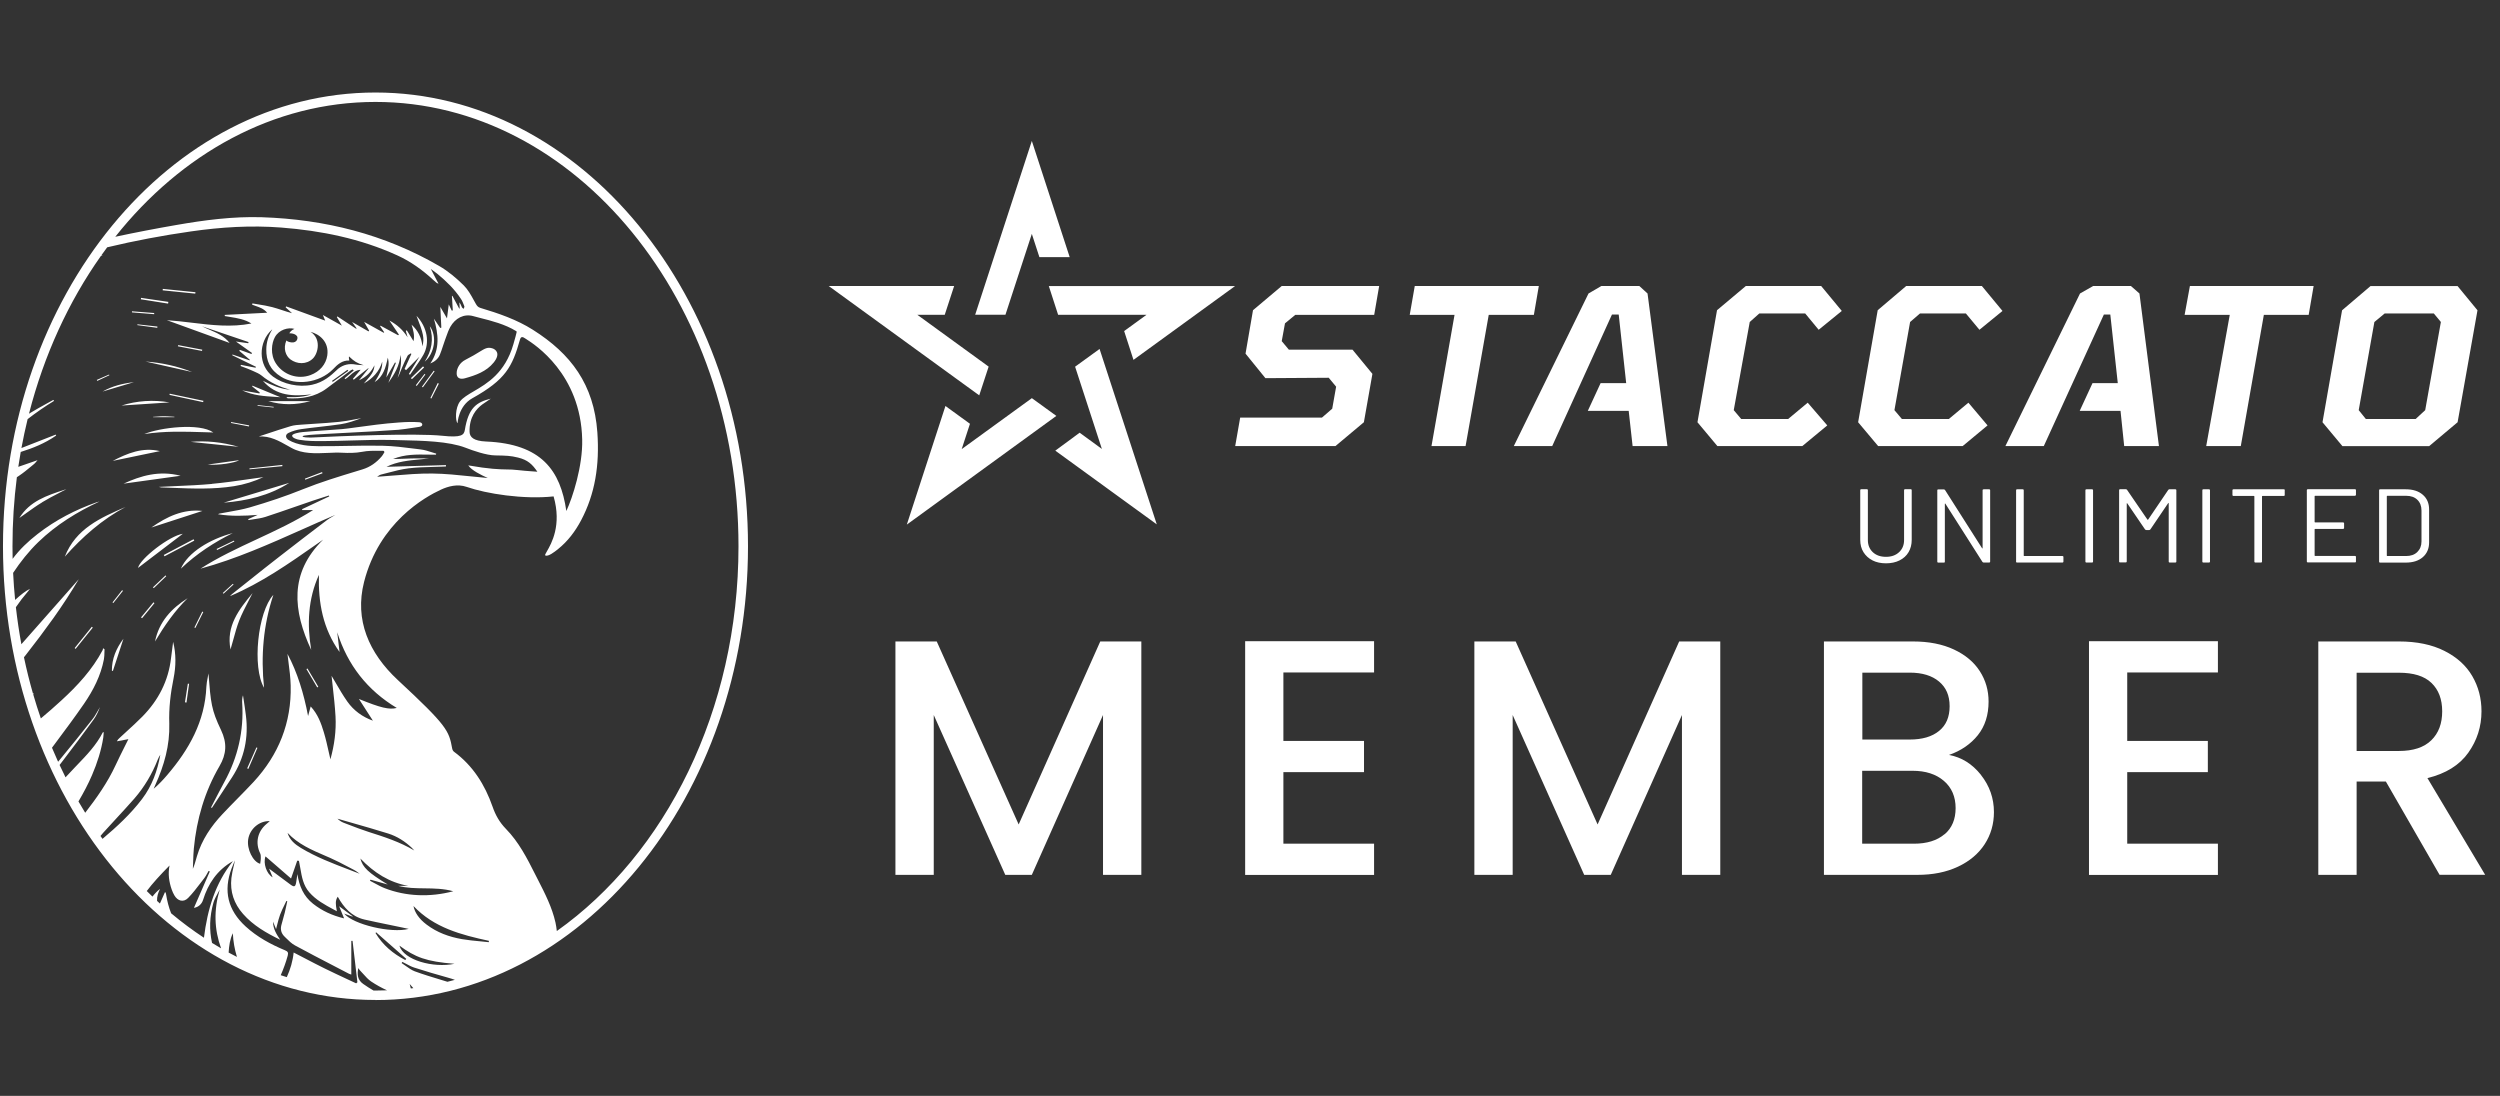
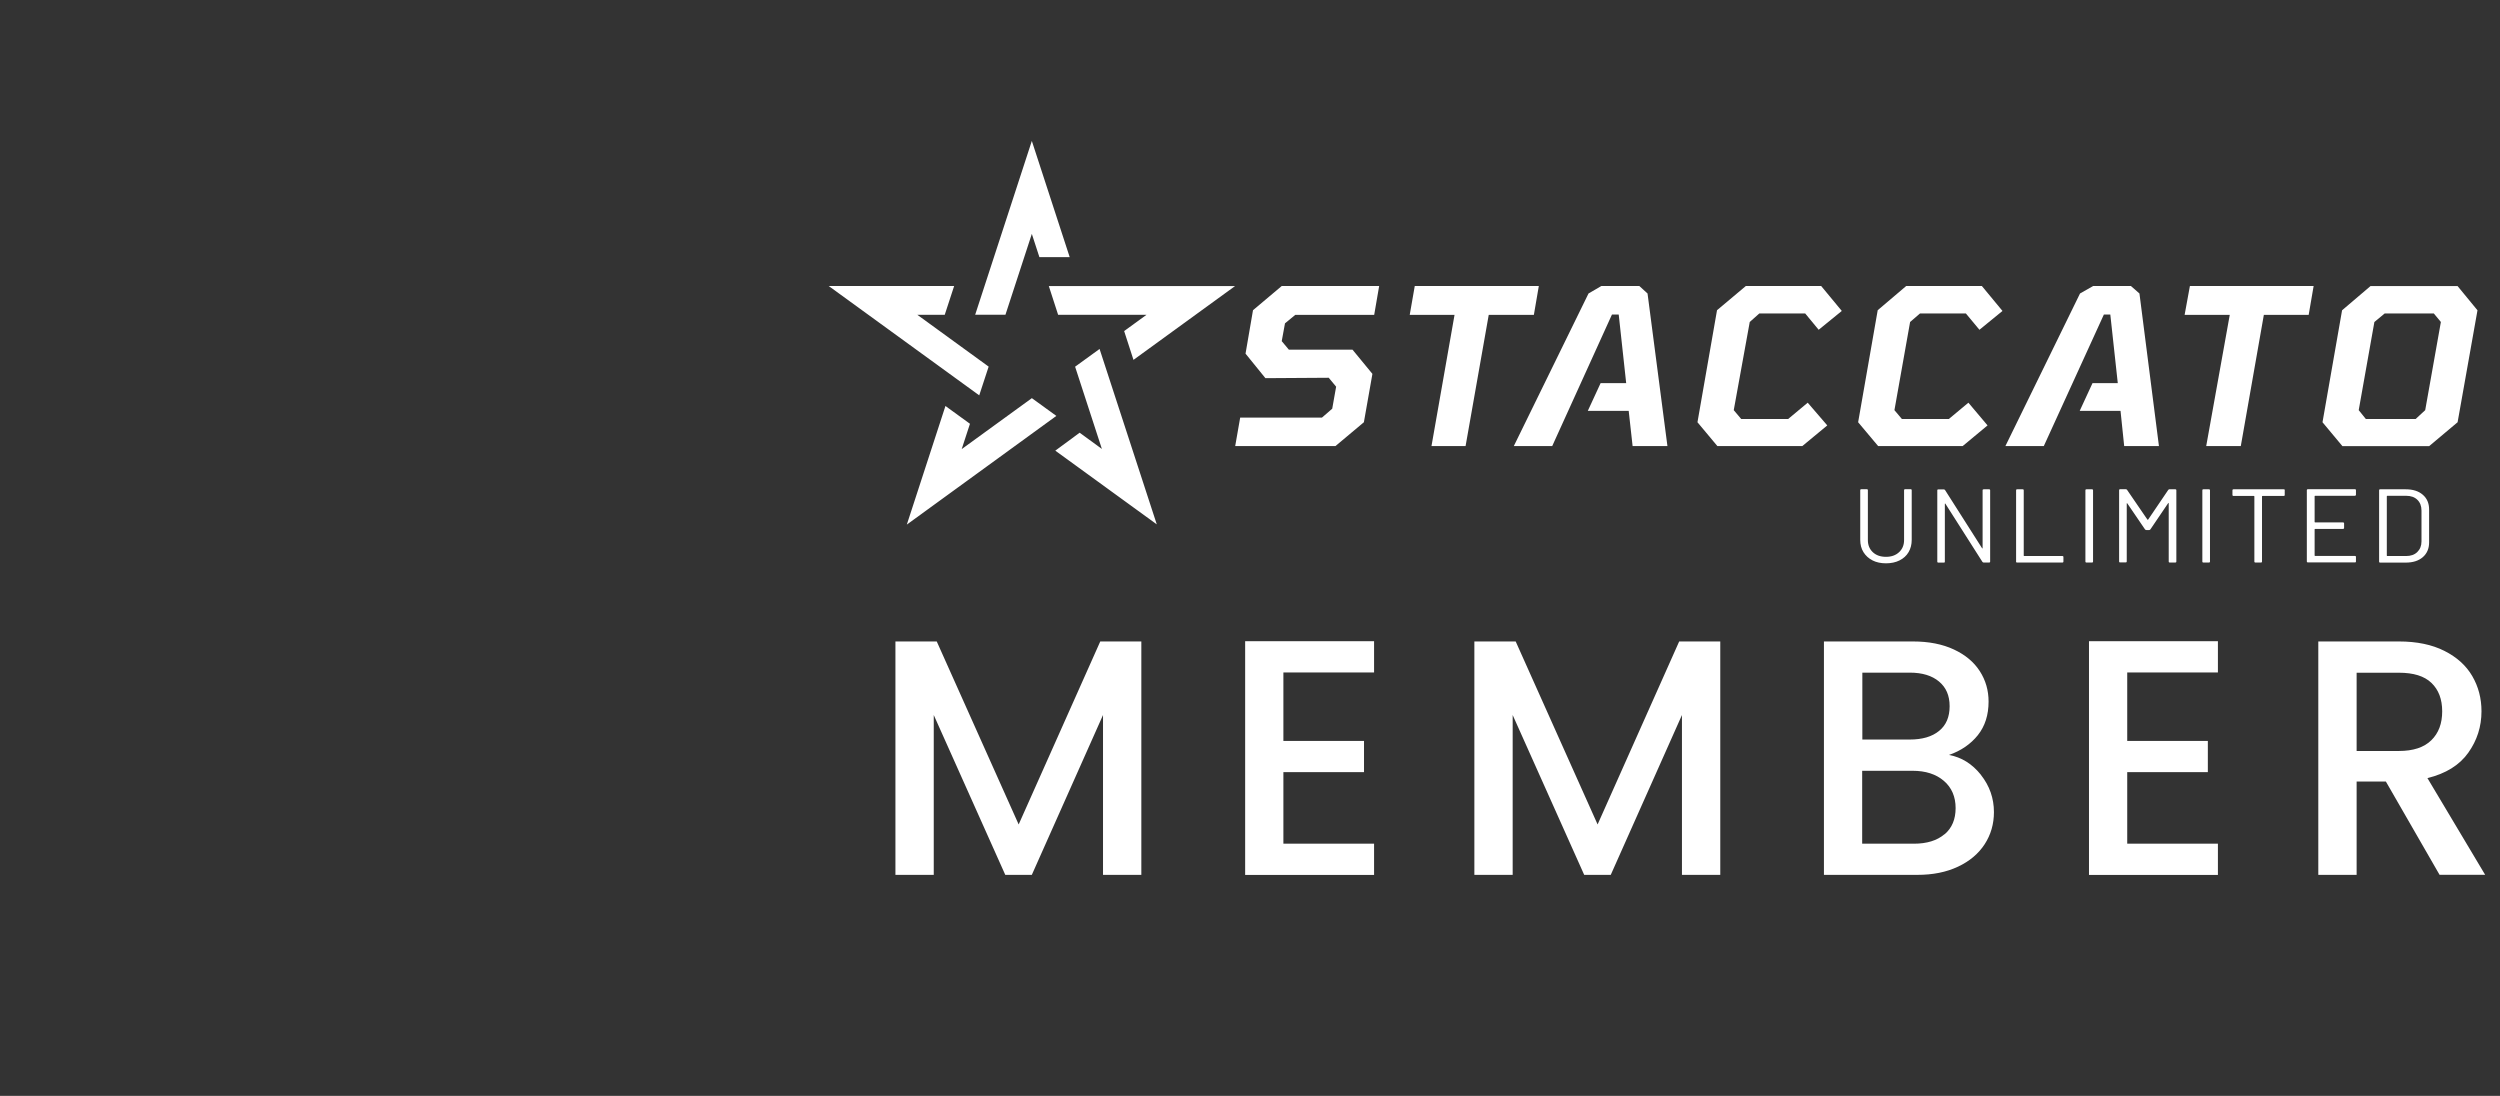
<svg xmlns="http://www.w3.org/2000/svg" width="146" height="64" viewBox="0 0 146 64" fill="none">
  <rect x="0" y="0" width="146" height="64" fill="#333333" stroke="none" />
-   <path fill-rule="evenodd" clip-rule="evenodd" d="M21.928 58.398C9.93 58.398 0.174 46.51 0.174 31.898C0.174 17.286 9.936 5.403 21.928 5.403C33.921 5.403 43.683 17.291 43.683 31.903C43.683 46.515 33.926 58.403 21.928 58.403V58.398ZM0.985 27.869C0.816 29.184 0.729 30.531 0.729 31.903C0.729 32.149 0.732 32.393 0.737 32.637C1.143 32.088 1.644 31.613 2.198 31.184C3.245 30.367 4.413 29.765 5.665 29.325V29.33C5.693 29.318 5.722 29.311 5.752 29.304C5.772 29.299 5.792 29.295 5.811 29.288C4.502 29.896 3.287 30.645 2.245 31.65C1.677 32.199 1.196 32.809 0.766 33.456C0.792 33.987 0.831 34.513 0.883 35.035C1.219 34.724 1.522 34.493 1.753 34.389C1.706 34.447 1.669 34.494 1.633 34.541C1.377 34.837 1.142 35.143 0.927 35.461C1.01 36.191 1.117 36.913 1.248 37.623L4.602 33.824C4.141 34.599 3.649 35.353 3.125 36.091C2.601 36.825 2.062 37.542 1.507 38.249C1.471 38.294 1.435 38.34 1.399 38.385C1.551 39.108 1.728 39.818 1.929 40.515C1.949 40.5 1.969 40.485 1.989 40.469C1.973 40.499 1.958 40.529 1.942 40.559C2.079 41.031 2.226 41.496 2.385 41.956C2.793 41.616 3.193 41.266 3.586 40.904C4.528 40.04 5.392 39.108 5.995 37.966C6.006 37.943 6.009 37.914 6.012 37.885L6.012 37.885C6.013 37.875 6.014 37.866 6.016 37.856C6.047 37.877 6.078 37.898 6.105 37.919C6.101 37.979 6.1 38.039 6.099 38.099C6.096 38.235 6.093 38.372 6.068 38.506C5.885 39.459 5.45 40.307 4.911 41.093C4.384 41.859 3.828 42.605 3.273 43.349L3.273 43.35L3.271 43.352C3.193 43.458 3.115 43.563 3.036 43.668C3.151 43.944 3.27 44.217 3.393 44.487C3.421 44.453 3.448 44.42 3.476 44.387C4.125 43.601 4.769 42.805 5.398 42.004C5.513 41.861 5.605 41.699 5.697 41.537L5.697 41.537C5.743 41.456 5.789 41.376 5.838 41.297C5.738 41.559 5.623 41.81 5.466 42.025C4.885 42.821 4.298 43.607 3.701 44.387C3.627 44.483 3.553 44.579 3.48 44.675C3.592 44.918 3.708 45.158 3.827 45.396C4 45.206 4.177 45.018 4.356 44.832L4.49 44.692L4.49 44.692C5.059 44.101 5.627 43.511 6.005 42.769C6.005 42.766 6.01 42.766 6.018 42.766C6.028 42.765 6.043 42.764 6.058 42.758C6.053 42.801 6.051 42.844 6.048 42.886L6.048 42.886C6.045 42.95 6.041 43.014 6.031 43.078C5.911 43.832 5.681 44.554 5.377 45.261C5.148 45.797 4.875 46.306 4.582 46.804C4.711 47.027 4.842 47.248 4.976 47.466C5.646 46.596 6.28 45.702 6.744 44.701C6.916 44.331 7.098 43.966 7.28 43.602L7.28 43.602C7.353 43.457 7.426 43.312 7.498 43.167C7.278 43.209 7.053 43.251 6.827 43.292C6.863 43.212 6.911 43.165 6.957 43.121L6.979 43.099C7.109 42.978 7.241 42.858 7.372 42.738L7.372 42.737C7.691 42.447 8.011 42.155 8.315 41.847C9.252 40.894 9.838 39.763 9.99 38.422C10.027 38.108 10.069 37.793 10.111 37.484C10.289 38.197 10.278 38.909 10.137 39.611C9.959 40.485 9.854 41.365 9.886 42.266C9.922 43.523 9.587 44.706 9.069 45.843L8.974 46.063C9.268 45.817 9.524 45.544 9.765 45.261C11.043 43.769 11.97 42.124 12.053 40.098C12.061 39.921 12.095 39.745 12.13 39.568C12.145 39.488 12.161 39.408 12.174 39.328C12.31 41.077 12.347 41.454 12.907 42.633C13.268 43.387 13.232 44.036 12.818 44.743C11.954 46.225 11.483 47.843 11.32 49.551C11.297 49.801 11.289 50.054 11.28 50.307C11.275 50.451 11.27 50.595 11.263 50.74C11.346 50.553 11.399 50.363 11.452 50.175C11.469 50.115 11.486 50.056 11.504 49.996C11.786 49.048 12.326 48.252 12.996 47.54C13.28 47.238 13.57 46.942 13.86 46.647L13.86 46.647C14.179 46.322 14.498 45.997 14.808 45.665C16.274 44.078 17.028 42.203 16.976 40.035C16.965 39.573 16.905 39.115 16.849 38.684L16.849 38.684C16.827 38.513 16.805 38.347 16.788 38.186C17.369 39.27 17.746 40.517 17.992 41.816C18.011 41.743 18.03 41.674 18.05 41.602L18.05 41.602C18.079 41.498 18.11 41.388 18.144 41.255C18.573 41.726 18.751 42.24 18.908 42.753C19.024 43.136 19.112 43.527 19.2 43.923C19.232 44.063 19.263 44.204 19.296 44.345C19.526 43.518 19.641 42.68 19.594 41.836C19.561 41.25 19.496 40.666 19.436 40.134L19.436 40.134L19.436 40.133C19.41 39.901 19.385 39.678 19.364 39.469C19.444 39.6 19.528 39.745 19.617 39.898L19.617 39.898L19.617 39.898C19.813 40.236 20.033 40.615 20.285 40.972C20.657 41.501 21.176 41.873 21.778 42.088C21.642 41.876 21.506 41.665 21.369 41.454L21.369 41.453C21.233 41.242 21.097 41.032 20.961 40.82C22.223 41.334 22.731 41.459 23.171 41.344C21.453 40.312 20.301 38.841 19.694 36.924C19.719 37.127 19.742 37.33 19.766 37.533L19.766 37.534C19.787 37.714 19.808 37.894 19.83 38.076C18.861 36.725 18.578 35.196 18.625 33.572C17.987 34.986 17.924 36.453 18.175 37.956C17.117 35.672 16.871 33.478 18.872 31.514C18.739 31.606 18.608 31.698 18.476 31.791L18.476 31.791C16.862 32.92 15.256 34.044 13.436 34.813C13.466 34.77 13.504 34.738 13.542 34.704L13.567 34.682C13.899 34.42 14.229 34.157 14.559 33.894C15.146 33.426 15.733 32.958 16.327 32.499C17.238 31.787 18.159 31.085 19.081 30.383L19.081 30.383L19.081 30.383C19.186 30.302 19.3 30.236 19.414 30.17L19.414 30.17C19.471 30.137 19.528 30.103 19.584 30.069C18.944 30.342 18.308 30.625 17.672 30.909C15.724 31.778 13.777 32.646 11.708 33.211C12.752 32.54 13.873 32.018 15.002 31.492C16.112 30.976 17.229 30.455 18.29 29.786H17.646V29.733C17.91 29.61 18.173 29.486 18.436 29.362L18.437 29.361C18.7 29.237 18.963 29.113 19.228 28.99C19.225 28.977 19.22 28.967 19.215 28.957C19.212 28.95 19.209 28.944 19.207 28.937C19.104 28.971 19 29.003 18.897 29.036L18.897 29.036C18.689 29.101 18.482 29.166 18.28 29.236C17.922 29.357 17.563 29.482 17.205 29.607C16.636 29.805 16.066 30.003 15.494 30.189C15.274 30.259 15.041 30.292 14.808 30.326L14.807 30.326C14.708 30.341 14.608 30.355 14.509 30.372C14.509 30.355 14.506 30.341 14.502 30.325L14.499 30.315C14.591 30.273 14.682 30.232 14.774 30.192L14.774 30.192C14.866 30.151 14.957 30.11 15.049 30.069C14.269 30.131 13.499 30.158 12.734 30.032C12.766 30.006 12.802 29.995 12.834 29.99C13.004 29.957 13.175 29.927 13.347 29.896L13.347 29.896C13.768 29.822 14.189 29.748 14.598 29.629C15.646 29.325 16.683 28.979 17.693 28.571C18.723 28.156 19.788 27.832 20.852 27.509L20.852 27.509L21.165 27.413C21.616 27.277 21.988 27.01 22.291 26.654C22.336 26.602 22.373 26.539 22.409 26.477L22.409 26.477L22.409 26.477C22.424 26.452 22.438 26.427 22.453 26.402C22.443 26.387 22.438 26.376 22.433 26.366C22.427 26.355 22.422 26.345 22.412 26.329C22.33 26.329 22.248 26.328 22.167 26.327C21.824 26.323 21.483 26.319 21.144 26.387C20.757 26.46 20.359 26.46 19.966 26.439C19.71 26.424 19.431 26.437 19.14 26.45C18.432 26.482 17.66 26.517 17.018 26.156C16.955 26.122 16.893 26.086 16.831 26.051C16.296 25.748 15.769 25.449 15.112 25.491C15.256 25.444 15.399 25.396 15.54 25.349C16.022 25.188 16.493 25.031 16.971 24.889C17.176 24.827 17.395 24.813 17.611 24.799L17.672 24.795C17.908 24.777 18.144 24.762 18.379 24.747C18.851 24.717 19.322 24.686 19.793 24.638C20.092 24.609 20.391 24.553 20.69 24.497L20.69 24.497C20.826 24.471 20.961 24.446 21.097 24.423C20.704 24.575 20.306 24.711 19.898 24.774C19.493 24.834 19.087 24.881 18.68 24.927C18.314 24.968 17.948 25.01 17.583 25.062C17.332 25.099 17.081 25.172 16.85 25.282C16.657 25.376 16.662 25.554 16.835 25.685C17.405 26.026 18.123 26.052 18.589 26.057C19.149 26.062 19.711 26.051 20.272 26.041L20.272 26.041H20.272C20.954 26.029 21.637 26.016 22.317 26.031C22.972 26.044 23.627 26.128 24.279 26.211C24.382 26.224 24.486 26.238 24.59 26.251C24.799 26.276 25.005 26.343 25.211 26.41L25.211 26.41C25.299 26.438 25.387 26.466 25.475 26.492C25.475 26.506 25.47 26.52 25.466 26.534C25.463 26.54 25.461 26.547 25.459 26.554C25.319 26.554 25.178 26.552 25.037 26.55H25.037C24.333 26.538 23.628 26.526 22.956 26.806C23.193 26.806 23.427 26.797 23.662 26.787L23.663 26.787C23.781 26.783 23.9 26.778 24.019 26.774C24.253 26.767 24.484 26.77 24.716 26.772H24.716C24.833 26.773 24.95 26.774 25.067 26.774C24.894 26.794 24.722 26.811 24.549 26.826L24.549 26.826C23.869 26.89 23.197 26.952 22.574 27.261L22.668 27.259C23.789 27.228 24.915 27.198 26.046 27.162V27.241C26.009 27.241 25.971 27.243 25.933 27.246C25.895 27.248 25.857 27.251 25.821 27.251C25.642 27.258 25.463 27.263 25.284 27.268C24.807 27.28 24.329 27.293 23.857 27.351C23.45 27.402 23.048 27.507 22.648 27.612L22.648 27.612C22.518 27.646 22.389 27.68 22.26 27.712C22.178 27.732 22.107 27.784 22.059 27.819C22.045 27.828 22.034 27.837 22.024 27.843C22.335 27.823 22.65 27.797 22.967 27.771C23.716 27.709 24.478 27.647 25.239 27.654C25.994 27.662 26.75 27.741 27.508 27.82L27.508 27.82L27.508 27.82C27.834 27.854 28.16 27.888 28.486 27.916C28.083 27.733 27.544 27.471 27.345 27.178C28.608 27.399 29.161 27.408 29.593 27.416C29.806 27.419 29.99 27.422 30.214 27.45C30.494 27.484 30.774 27.504 31.055 27.525L31.055 27.525C31.164 27.533 31.273 27.541 31.382 27.549C31.089 27.115 30.817 26.858 30.256 26.722C29.811 26.612 29.56 26.607 28.921 26.596C28.408 26.591 27.612 26.314 27.198 26.151C26.213 25.769 24.705 25.735 23.315 25.705C23.182 25.702 23.05 25.699 22.92 25.695C22.117 25.676 21.312 25.7 20.506 25.724H20.506L20.506 25.724C19.993 25.739 19.479 25.754 18.966 25.758C18.901 25.758 18.837 25.759 18.774 25.759H18.774C18.357 25.761 17.967 25.762 17.489 25.685C17.343 25.669 17.06 25.57 17.06 25.444C17.06 25.329 17.474 25.25 17.657 25.235C18.137 25.19 18.476 25.167 18.916 25.137C19.201 25.117 19.527 25.095 19.961 25.062C20.141 25.048 20.452 25.006 20.841 24.952C21.513 24.859 22.418 24.734 23.281 24.674C23.768 24.638 24.082 24.632 24.491 24.659C24.7 24.674 24.732 24.894 24.501 24.926C24.377 24.943 24.24 24.964 24.1 24.986C23.815 25.03 23.514 25.077 23.265 25.099C22.392 25.164 21.518 25.209 20.643 25.254C20.117 25.281 19.591 25.308 19.065 25.339C19.003 25.343 18.931 25.347 18.855 25.351C18.368 25.376 17.672 25.413 17.672 25.481C17.672 25.549 18.013 25.554 18.144 25.554C19.809 25.47 24.286 25.287 25.831 25.449C26.962 25.57 27.093 25.402 27.146 25.114C27.355 23.81 27.832 23.485 28.664 23.281L28.552 23.356L28.552 23.356C28.409 23.45 28.281 23.535 28.156 23.627C27.832 23.873 27.397 24.339 27.423 25.224C27.434 25.528 27.654 25.753 28.387 25.785C31.623 25.921 32.733 27.471 33.074 29.843C33.44 29.063 34.037 27.214 34 25.669C33.916 21.829 31.213 20.11 30.732 19.804C30.707 19.788 30.687 19.775 30.675 19.767C30.523 19.662 30.424 19.636 30.366 19.835C29.916 21.422 29.534 22.171 27.58 23.26C26.763 23.716 26.721 24.716 26.721 24.716C26.59 24.585 26.57 23.826 26.868 23.438C27.036 23.223 27.326 23.053 27.668 22.852C28.447 22.396 29.495 21.783 29.979 20.113C30.083 19.772 30.151 19.489 30.172 19.395C30.178 19.374 30.172 19.348 30.146 19.338C29.5 18.936 28.673 18.727 28.068 18.575C27.908 18.534 27.764 18.498 27.643 18.463C27.093 18.306 26.585 18.584 26.297 19.091C26.198 19.271 26.129 19.465 26.06 19.659C26.035 19.73 26.01 19.801 25.983 19.872C25.939 19.99 25.9 20.11 25.861 20.23L25.861 20.23C25.808 20.392 25.756 20.553 25.69 20.71C25.59 20.951 25.396 21.118 25.129 21.228C25.706 20.385 25.606 19.51 25.339 18.61C25.418 18.721 25.494 18.835 25.571 18.949C25.617 19.017 25.664 19.086 25.711 19.154L25.774 19.133C25.762 18.913 25.752 18.691 25.741 18.465L25.741 18.464C25.733 18.287 25.725 18.107 25.716 17.924L26.104 18.594C26.14 18.29 26.172 18.049 26.208 17.777C26.276 17.918 26.328 18.027 26.38 18.137L26.381 18.138C26.402 18.138 26.423 18.133 26.444 18.128C26.436 17.982 26.426 17.835 26.417 17.69C26.408 17.554 26.399 17.419 26.392 17.285C26.403 17.285 26.403 17.285 26.409 17.28C26.411 17.279 26.414 17.277 26.418 17.274C26.483 17.397 26.55 17.522 26.617 17.646C26.683 17.77 26.75 17.895 26.816 18.018C26.826 18.018 26.837 18.018 26.847 18.013C26.844 17.95 26.84 17.888 26.836 17.827L26.836 17.826C26.832 17.769 26.829 17.712 26.826 17.657C26.884 17.726 26.915 17.803 26.947 17.878L26.947 17.878C26.955 17.899 26.964 17.919 26.973 17.939C26.987 17.968 27.013 17.988 27.038 18.009C27.05 18.019 27.062 18.029 27.072 18.039C27.078 18.02 27.087 18.001 27.097 17.982C27.113 17.948 27.13 17.916 27.119 17.892C27.11 17.868 27.101 17.843 27.091 17.819L27.091 17.819C27.044 17.694 26.995 17.567 26.92 17.457C26.549 16.892 26.067 16.426 25.548 15.996C25.477 15.938 25.403 15.885 25.316 15.822C25.269 15.788 25.218 15.751 25.161 15.708C25.323 16.017 25.454 16.269 25.611 16.572C25.582 16.559 25.561 16.549 25.544 16.542C25.509 16.526 25.496 16.52 25.485 16.509C25.423 16.457 25.365 16.405 25.302 16.347C24.674 15.766 23.972 15.263 23.197 14.912C21.045 13.933 18.767 13.472 16.426 13.289C14.661 13.152 12.907 13.262 11.158 13.514C9.51 13.75 7.874 14.056 6.259 14.443C6.142 14.6 6.027 14.758 5.914 14.918H6.01C5.97 14.93 5.929 14.942 5.888 14.954C4.013 17.609 2.57 20.733 1.693 24.161C1.718 24.145 1.743 24.129 1.769 24.114C2.087 23.921 2.413 23.741 2.739 23.562L2.739 23.562C2.864 23.493 2.989 23.424 3.114 23.355L3.156 23.412C2.618 23.74 2.105 24.096 1.613 24.477C1.478 25.032 1.357 25.595 1.251 26.165L1.614 26.023C2.151 25.812 2.688 25.601 3.225 25.392C3.287 25.371 3.293 25.423 3.251 25.455C2.617 25.892 1.925 26.171 1.21 26.394C1.159 26.682 1.112 26.972 1.068 27.263C1.439 27.129 1.815 27.001 2.193 26.874C2.163 26.908 2.137 26.939 2.113 26.968L2.113 26.968C2.066 27.024 2.028 27.07 1.983 27.104C1.926 27.151 1.869 27.198 1.812 27.245C1.587 27.431 1.362 27.617 1.119 27.78C1.075 27.81 1.03 27.84 0.985 27.869ZM3.114 23.355L3.109 23.349L3.115 23.355L3.114 23.355ZM6.732 13.828C7.911 13.576 9.096 13.348 10.284 13.142C11.938 12.854 13.598 12.634 15.284 12.686C18.966 12.807 22.443 13.676 25.643 15.53C26.172 15.834 26.653 16.242 27.088 16.672C27.33 16.914 27.504 17.229 27.675 17.541L27.675 17.541C27.715 17.613 27.755 17.685 27.795 17.756C27.863 17.871 27.921 17.939 28.052 17.981C29.12 18.301 30.178 18.662 31.12 19.259C33.34 20.663 34.686 22.448 34.885 25.245C35.022 27.172 34.749 28.848 33.938 30.383C33.597 31.027 33.163 31.608 32.586 32.069L32.57 32.083C32.406 32.213 32.005 32.532 31.843 32.436C31.814 32.415 31.859 32.336 31.938 32.2C32.197 31.751 32.816 30.68 32.33 28.99C30.57 29.178 28.392 28.833 27.256 28.435C26.711 28.246 26.172 28.403 25.758 28.592C24.815 29.026 22.145 30.514 21.26 33.991C20.699 36.196 21.537 38.139 23.234 39.715C26.104 42.381 26.219 42.664 26.407 43.711C26.418 43.779 26.46 43.863 26.512 43.9C27.622 44.717 28.319 45.832 28.764 47.105C28.936 47.602 29.172 48.022 29.544 48.404C30.293 49.168 30.78 50.116 31.256 51.064C31.311 51.173 31.367 51.282 31.422 51.39L31.423 51.391C31.832 52.192 32.242 52.992 32.44 53.877C32.478 54.04 32.498 54.206 32.518 54.373C38.855 49.883 43.128 41.493 43.128 31.903C43.128 17.595 33.623 5.953 21.928 5.953C15.975 5.953 10.586 8.973 6.732 13.828ZM26.565 57.223C26.436 57.173 26.305 57.136 26.173 57.099L26.151 57.092C25.491 56.909 24.836 56.715 24.187 56.506C24.022 56.452 23.867 56.369 23.714 56.286C23.643 56.248 23.572 56.211 23.501 56.176H23.496C23.496 56.176 23.464 56.223 23.454 56.244C23.537 56.297 23.618 56.355 23.699 56.413L23.699 56.413C23.868 56.534 24.036 56.655 24.224 56.726C24.722 56.908 25.232 57.063 25.744 57.218L25.744 57.218C25.873 57.257 26.002 57.297 26.131 57.336C26.276 57.3 26.421 57.263 26.565 57.223ZM24.139 57.708C24.065 57.631 23.994 57.55 23.925 57.464V57.469C23.937 57.511 23.948 57.554 23.958 57.596C23.969 57.64 23.98 57.683 23.992 57.726C24.041 57.72 24.09 57.714 24.139 57.708ZM22.603 57.835C22.281 57.688 21.97 57.517 21.673 57.318C21.501 57.2 21.359 57.042 21.218 56.883C21.158 56.816 21.097 56.748 21.034 56.684C20.999 56.649 20.972 56.606 20.945 56.566L20.93 56.542L20.924 56.537C20.851 56.904 20.877 57.228 21.207 57.459C21.405 57.599 21.608 57.728 21.815 57.848C21.853 57.848 21.891 57.848 21.928 57.848C22.154 57.848 22.379 57.844 22.603 57.835ZM16.749 57.065C16.957 56.609 17.099 56.13 17.149 55.626C17.367 55.738 17.583 55.851 17.798 55.963L17.798 55.963C18.186 56.166 18.57 56.366 18.961 56.558C19.403 56.776 19.851 56.984 20.298 57.193L20.299 57.194L20.3 57.194C20.466 57.272 20.633 57.349 20.799 57.427C20.812 57.417 20.823 57.407 20.835 57.396L20.835 57.396C20.847 57.386 20.859 57.375 20.872 57.365L20.589 54.945H20.516V56.909V56.914C20.505 56.911 20.493 56.908 20.483 56.904L20.482 56.904C20.444 56.893 20.408 56.883 20.38 56.867C20.088 56.714 19.795 56.563 19.503 56.411C18.741 56.016 17.98 55.621 17.227 55.212C17.031 55.107 16.864 54.941 16.701 54.779L16.701 54.779C16.669 54.747 16.637 54.715 16.604 54.683C16.431 54.51 16.369 54.29 16.426 54.05C16.457 53.924 16.493 53.799 16.528 53.675L16.528 53.675C16.564 53.55 16.599 53.426 16.63 53.301C16.671 53.14 16.704 52.979 16.737 52.821C16.744 52.788 16.75 52.756 16.757 52.724C16.764 52.693 16.77 52.661 16.777 52.63C16.766 52.63 16.752 52.625 16.739 52.62C16.734 52.618 16.729 52.616 16.725 52.614C16.689 52.689 16.653 52.764 16.617 52.838L16.617 52.838L16.617 52.838C16.523 53.029 16.43 53.22 16.358 53.416C16.289 53.605 16.24 53.799 16.19 53.996L16.19 53.996C16.169 54.083 16.146 54.171 16.122 54.259C16.082 54.159 16.042 54.062 15.993 53.942L15.993 53.942L15.944 53.824C15.95 54.262 16.151 54.564 16.36 54.877L16.363 54.882C15.557 54.489 14.787 54.05 14.19 53.369C13.666 52.772 13.425 52.075 13.514 51.279C13.541 51.04 13.595 50.807 13.654 50.55L13.655 50.55C13.677 50.451 13.701 50.349 13.724 50.242C13.703 50.291 13.683 50.336 13.665 50.378L13.665 50.378C13.609 50.505 13.564 50.608 13.525 50.713C13.033 52.038 13.305 53.154 14.347 54.107C15.018 54.72 15.808 55.149 16.641 55.495C16.819 55.568 16.845 55.636 16.803 55.809C16.697 56.202 16.556 56.581 16.395 56.952C16.512 56.991 16.631 57.029 16.749 57.065ZM13.837 55.884C13.702 55.441 13.619 54.981 13.598 54.5C13.424 54.862 13.376 55.244 13.352 55.63C13.513 55.717 13.674 55.802 13.837 55.884ZM12.911 55.382C12.515 54.286 12.472 53.154 12.833 51.95C12.798 52.02 12.76 52.089 12.722 52.158L12.722 52.158C12.62 52.343 12.519 52.528 12.462 52.724C12.236 53.531 12.217 54.311 12.383 55.067C12.558 55.175 12.733 55.28 12.911 55.382ZM11.91 54.764C12.116 53.111 12.564 51.59 13.604 50.289C12.671 50.813 12.148 51.625 11.86 52.552C11.786 52.798 11.582 52.981 11.331 53.018H11.326C11.635 52.306 11.944 51.599 12.252 50.897L12.247 50.892L12.184 50.86C12.158 50.905 12.133 50.95 12.108 50.995C12.054 51.093 12.001 51.19 11.933 51.279C11.854 51.38 11.776 51.482 11.698 51.585L11.698 51.585L11.698 51.585C11.472 51.881 11.246 52.177 10.985 52.442C10.718 52.714 10.378 52.625 10.184 52.29C10.121 52.185 10.074 52.075 10.032 51.96C9.87 51.504 9.802 51.033 9.901 50.546C9.342 51.113 8.915 51.58 8.571 52.036C8.68 52.146 8.791 52.254 8.903 52.361C9.054 52.17 9.203 52.016 9.346 51.913C9.229 52.144 9.16 52.37 9.172 52.613C9.227 52.664 9.283 52.715 9.339 52.766C9.444 52.531 9.542 52.311 9.639 52.091C9.692 52.154 9.697 52.196 9.702 52.243C9.762 52.624 9.857 52.99 9.993 53.336C10.609 53.852 11.249 54.329 11.91 54.764ZM5.987 48.989C6.824 48.284 7.625 47.544 8.294 46.665C8.88 45.895 9.194 45.015 9.362 44.078C9.304 44.167 9.252 44.256 9.215 44.355C8.885 45.193 8.435 45.958 7.848 46.634C7.505 47.025 7.152 47.408 6.798 47.792L6.798 47.792C6.541 48.069 6.284 48.347 6.031 48.629C5.976 48.692 5.921 48.756 5.868 48.821C5.907 48.877 5.947 48.933 5.987 48.989ZM19.854 53.045C19.928 53.224 20.007 53.413 20.096 53.634C19.397 53.467 18.802 53.189 18.28 52.777C17.725 52.337 17.474 51.745 17.369 51.049C17.356 51.13 17.344 51.211 17.332 51.292L17.332 51.292C17.32 51.373 17.308 51.455 17.295 51.536C17.253 51.782 17.185 51.819 16.981 51.672C16.722 51.483 16.465 51.29 16.207 51.097C16.043 50.974 15.879 50.851 15.714 50.729C15.744 50.805 15.777 50.883 15.811 50.964L15.811 50.964C15.847 51.051 15.885 51.142 15.923 51.237C15.562 51.028 15.358 50.415 15.505 50.012C15.811 50.276 16.117 50.542 16.428 50.811L16.428 50.812C16.616 50.975 16.805 51.139 16.997 51.305C17.128 50.933 17.243 50.598 17.358 50.263L17.372 50.265C17.403 50.27 17.43 50.273 17.458 50.273C17.49 50.42 17.516 50.569 17.541 50.718C17.626 51.212 17.71 51.704 18.06 52.106C18.451 52.559 18.96 52.833 19.493 53.12C19.521 53.135 19.549 53.15 19.578 53.165C19.609 53.182 19.641 53.2 19.673 53.217C19.668 53.187 19.663 53.157 19.658 53.128C19.609 52.848 19.564 52.591 19.725 52.368C20.081 53.007 20.537 53.526 21.275 53.699C21.74 53.805 22.208 53.901 22.676 53.997L22.677 53.997C22.946 54.052 23.216 54.107 23.485 54.165C23.555 54.177 23.627 54.194 23.705 54.212L23.705 54.212C23.756 54.224 23.81 54.236 23.867 54.248C22.852 54.516 20.636 53.997 20.097 53.353C20.201 53.392 20.296 53.425 20.387 53.458L20.387 53.458L20.388 53.459C20.456 53.483 20.522 53.506 20.589 53.531C20.595 53.526 20.595 53.515 20.595 53.51L20.592 53.508L20.591 53.508C20.33 53.315 20.07 53.122 19.804 52.923L19.854 53.045ZM21.637 51.373L21.605 51.436C21.696 51.483 21.786 51.531 21.876 51.58L21.876 51.58L21.876 51.58C22.071 51.686 22.265 51.792 22.469 51.871C23.705 52.353 25.108 52.41 26.47 52.049C25.913 51.893 25.353 51.886 24.799 51.879H24.799C24.276 51.873 23.759 51.867 23.255 51.735H23.846C22.741 51.541 21.846 50.97 21.045 50.137C21.181 50.661 21.511 50.965 22.647 51.656C22.27 51.551 21.951 51.462 21.637 51.373ZM24.915 53.997C24.48 53.671 24.219 53.294 24.147 52.911C25.346 54.182 26.939 54.595 28.554 54.945C28.554 54.958 28.552 54.971 28.549 54.984C28.546 54.997 28.544 55.011 28.544 55.024C28.381 55.005 28.216 54.99 28.052 54.974L28.052 54.974C27.694 54.941 27.335 54.907 26.983 54.846C26.234 54.715 25.527 54.463 24.915 53.997ZM15.745 47.953C15.138 47.932 14.588 48.409 14.494 49.017C14.405 49.582 14.771 50.331 15.195 50.446C15.199 50.405 15.206 50.364 15.212 50.323C15.222 50.254 15.232 50.185 15.232 50.116C15.232 50.022 15.232 49.917 15.195 49.839C14.897 49.221 15.033 48.566 15.567 48.116C15.604 48.085 15.639 48.055 15.679 48.02C15.701 48.001 15.725 47.981 15.751 47.959L15.745 47.953ZM24.127 49.595C24.149 49.62 24.172 49.645 24.195 49.669C23.35 49.166 22.438 48.874 21.521 48.582C21.13 48.457 20.745 48.309 20.362 48.161L20.362 48.161L20.361 48.161C20.263 48.123 20.164 48.085 20.066 48.048C19.935 47.995 19.814 47.917 19.709 47.812C19.98 47.89 20.249 47.967 20.519 48.044C21.241 48.251 21.962 48.456 22.679 48.681C23.192 48.844 23.653 49.137 24.051 49.514C24.077 49.54 24.102 49.568 24.127 49.595ZM20.915 50.962C20.945 50.983 20.975 51.005 21.005 51.027C20.801 50.947 20.596 50.869 20.391 50.791C19.424 50.422 18.46 50.055 17.573 49.519C17.227 49.31 16.918 49.059 16.793 48.639C17.408 49.297 18.205 49.639 19.005 49.982L19.005 49.982C19.097 50.021 19.189 50.061 19.28 50.101C19.637 50.258 19.986 50.441 20.334 50.625L20.335 50.625C20.451 50.686 20.567 50.748 20.683 50.808C20.764 50.85 20.84 50.905 20.915 50.961L20.915 50.962ZM23.323 55.223C23.574 56.076 25.308 56.542 26.543 56.286C24.889 56.155 24.244 55.903 23.323 55.223ZM23.668 56.066C23.668 56.066 23.71 56.024 23.726 55.998L23.726 55.997C23.139 55.479 22.553 54.961 21.966 54.447C21.951 54.463 21.94 54.474 21.93 54.489C22.349 55.191 22.951 55.694 23.668 56.066ZM9.744 18.699C10.23 18.73 10.715 18.788 11.2 18.846C12.356 18.986 13.513 19.125 14.682 18.892C14.302 18.65 13.874 18.581 13.448 18.512L13.448 18.512C13.34 18.495 13.233 18.478 13.127 18.458V18.39C13.934 18.348 14.74 18.306 15.604 18.264C15.409 18.033 15.168 17.951 14.938 17.871C14.865 17.846 14.793 17.822 14.724 17.793C14.727 17.78 14.729 17.768 14.732 17.756C14.735 17.744 14.737 17.732 14.74 17.719C14.851 17.739 14.964 17.757 15.077 17.775C15.35 17.819 15.625 17.864 15.892 17.934C16.086 17.984 16.276 18.047 16.468 18.11C16.659 18.174 16.853 18.238 17.055 18.29L16.869 18.12L16.683 17.95C16.687 17.941 16.691 17.932 16.694 17.924C16.698 17.912 16.703 17.901 16.709 17.892C17.197 18.072 17.684 18.249 18.177 18.428L18.178 18.428L18.179 18.429C18.448 18.527 18.719 18.625 18.992 18.725L18.963 18.656C18.93 18.579 18.896 18.5 18.856 18.395C19.081 18.52 19.294 18.64 19.512 18.763L19.513 18.763C19.659 18.846 19.808 18.93 19.966 19.018C19.851 18.824 19.762 18.672 19.673 18.521C19.683 18.505 19.694 18.489 19.704 18.479C19.887 18.599 20.07 18.72 20.251 18.84C20.433 18.96 20.615 19.081 20.799 19.201L20.825 19.175C20.792 19.128 20.758 19.08 20.721 19.027L20.721 19.027L20.72 19.027C20.674 18.962 20.624 18.89 20.563 18.803L20.897 18.995C21.117 19.121 21.321 19.237 21.521 19.353C21.527 19.346 21.533 19.339 21.54 19.332C21.546 19.326 21.553 19.319 21.558 19.311C21.508 19.226 21.459 19.14 21.404 19.043L21.404 19.043C21.362 18.969 21.317 18.889 21.265 18.798C21.487 18.921 21.693 19.035 21.892 19.146L21.892 19.146C22.067 19.244 22.237 19.339 22.406 19.432L22.438 19.406C22.398 19.346 22.358 19.287 22.317 19.228C22.277 19.169 22.236 19.11 22.197 19.05C22.202 19.044 22.206 19.039 22.21 19.034C22.214 19.029 22.218 19.023 22.223 19.018L23.25 19.578C23.25 19.578 23.281 19.552 23.297 19.542C23.157 19.339 23.021 19.136 22.878 18.923L22.741 18.72C23.197 18.96 23.538 19.28 23.805 19.699C23.786 19.636 23.769 19.573 23.752 19.51L23.752 19.51L23.752 19.51C23.735 19.447 23.718 19.385 23.7 19.322C23.71 19.317 23.72 19.311 23.729 19.306C23.738 19.301 23.747 19.296 23.757 19.291C23.773 19.316 23.79 19.342 23.806 19.367C23.822 19.394 23.839 19.42 23.856 19.447C23.954 19.603 24.052 19.759 24.15 19.924C24.224 19.589 24.134 19.275 24.035 18.96C24.402 19.291 24.616 19.699 24.669 20.228C24.789 19.751 24.737 19.495 24.323 18.442C24.951 19.102 25.119 20.018 24.726 20.72C24.569 20.995 24.385 21.255 24.201 21.516L24.201 21.516C24.115 21.638 24.029 21.759 23.946 21.883L23.878 21.841C24 21.643 24.121 21.444 24.241 21.248L24.241 21.247C24.327 21.106 24.412 20.966 24.496 20.83C24.368 20.958 24.239 21.088 24.11 21.219L24.11 21.219L24.109 21.22C23.978 21.352 23.847 21.484 23.715 21.616C23.689 21.598 23.663 21.577 23.64 21.558L23.64 21.558L23.627 21.548C23.692 21.401 23.759 21.256 23.826 21.11C23.892 20.965 23.959 20.82 24.024 20.673C24.019 20.668 24.014 20.661 24.009 20.655C24.004 20.648 23.998 20.642 23.993 20.636C23.973 20.65 23.951 20.663 23.93 20.675C23.877 20.705 23.825 20.735 23.799 20.783C23.679 21.008 23.574 21.244 23.475 21.48C23.449 21.54 23.425 21.601 23.401 21.662L23.401 21.662L23.401 21.662C23.346 21.802 23.291 21.942 23.218 22.077C23.36 21.637 23.485 21.197 23.386 20.726C23.344 21.354 23.024 21.862 22.679 22.36C22.752 22.166 22.825 21.971 22.899 21.776L22.9 21.773C22.973 21.578 23.046 21.384 23.119 21.192C23.111 21.189 23.102 21.185 23.092 21.181C23.083 21.177 23.074 21.173 23.066 21.171C22.899 21.464 22.731 21.757 22.564 22.045C22.577 21.938 22.6 21.833 22.622 21.729C22.68 21.465 22.737 21.199 22.647 20.888C22.527 21.474 22.38 21.998 21.878 22.318L21.902 22.278C22.124 21.92 22.343 21.568 22.323 21.118C22.155 21.7 21.767 22.103 21.249 22.396C21.304 22.327 21.362 22.261 21.421 22.194L21.421 22.194C21.638 21.947 21.855 21.7 21.867 21.333C21.678 21.731 21.39 22.019 20.966 22.208C21.079 22.068 21.186 21.936 21.291 21.807L21.291 21.806L21.527 21.516C21.519 21.516 21.514 21.514 21.508 21.51C21.506 21.509 21.503 21.507 21.5 21.506C21.218 21.731 20.935 21.956 20.657 22.176C20.642 22.16 20.626 22.145 20.61 22.124C20.752 21.956 20.893 21.789 21.061 21.595C20.787 21.612 20.612 21.769 20.44 21.924C20.352 22.003 20.264 22.081 20.165 22.14C20.157 22.132 20.151 22.124 20.144 22.116C20.138 22.108 20.131 22.1 20.123 22.092L20.657 21.637C20.649 21.626 20.64 21.616 20.631 21.605C20.622 21.595 20.613 21.584 20.605 21.574C20.593 21.579 20.58 21.584 20.567 21.588L20.567 21.588C20.541 21.598 20.516 21.607 20.495 21.621C20.257 21.799 20.02 21.977 19.783 22.155L19.783 22.155L19.782 22.155C19.546 22.333 19.309 22.511 19.071 22.689C18.39 23.197 17.61 23.297 16.798 23.26C16.792 23.26 16.787 23.254 16.775 23.242C16.764 23.23 16.749 23.214 16.725 23.192H17.238C17.395 23.187 17.557 23.176 17.714 23.15C17.877 23.124 18.039 23.082 18.201 23.03C17.143 23.155 16.128 23.14 15.353 22.239C15.861 22.485 16.374 22.721 16.945 22.758C16.332 22.6 15.777 22.344 15.279 21.935C15.142 21.824 14.973 21.751 14.807 21.679C14.771 21.663 14.734 21.648 14.698 21.631C14.533 21.557 14.361 21.492 14.187 21.427C14.141 21.41 14.095 21.392 14.049 21.375L14.07 21.307C14.211 21.336 14.354 21.363 14.496 21.391L14.497 21.391C14.639 21.418 14.782 21.446 14.923 21.474C14.93 21.464 14.934 21.454 14.94 21.442C14.943 21.436 14.946 21.429 14.949 21.422C14.719 21.309 14.488 21.197 14.256 21.084L14.255 21.084L14.255 21.084C14.024 20.971 13.792 20.859 13.562 20.746C13.564 20.739 13.567 20.732 13.569 20.726C13.572 20.719 13.575 20.712 13.577 20.704L14.578 21.045L14.593 21.014C14.491 20.927 14.388 20.84 14.284 20.752C14.181 20.664 14.078 20.576 13.975 20.49C13.981 20.479 13.986 20.47 13.991 20.461C13.996 20.452 14.002 20.443 14.007 20.432C14.232 20.511 14.457 20.589 14.682 20.673C14.698 20.652 14.709 20.636 14.719 20.616C14.586 20.522 14.453 20.427 14.318 20.33L14.318 20.33L14.318 20.33C14.143 20.205 13.965 20.078 13.776 19.945L13.953 19.969L13.954 19.97C14.148 19.996 14.325 20.02 14.499 20.045C14.504 20.024 14.509 20.003 14.515 19.977C13.609 19.668 12.703 19.359 11.797 19.055C11.942 19.129 12.092 19.194 12.242 19.258L12.242 19.258C12.662 19.439 13.086 19.62 13.41 20.029C12.158 19.573 10.949 19.133 9.744 18.699ZM17.196 19.207C16.835 19.102 16.295 19.249 16.054 19.689C15.861 20.039 15.766 20.704 16.122 21.239C16.557 21.899 17.4 22.176 18.133 21.904C18.683 21.7 19.034 21.275 19.113 20.762C19.233 19.94 18.625 19.5 18.133 19.38C18.762 19.767 18.594 20.616 18.275 20.935C17.892 21.312 17.337 21.265 16.965 20.993C16.683 20.783 16.526 20.354 16.725 19.882C16.725 19.882 16.793 19.971 17.013 19.997C17.358 20.039 17.426 19.725 17.337 19.62C17.259 19.526 17.128 19.463 16.897 19.463C16.945 19.38 17.023 19.28 17.185 19.212L17.196 19.207ZM15.882 19.249C15.08 19.971 15.059 21.338 15.944 21.993C16.536 22.433 17.442 22.637 18.227 22.469C18.904 22.325 19.347 21.909 19.628 21.646L19.628 21.646C19.673 21.603 19.714 21.565 19.751 21.532C20.06 21.291 20.401 21.218 20.783 21.291C20.863 21.308 20.947 21.312 21.048 21.316L21.048 21.316C21.105 21.319 21.168 21.322 21.239 21.328C20.835 21.202 20.699 21.113 20.38 20.814C20.38 20.814 20.359 20.904 20.401 21.055C19.982 21.035 19.704 21.291 19.448 21.563C18.631 22.391 17.243 22.522 16.416 22.003C15.756 21.595 15.546 21.061 15.552 20.406C15.552 19.982 15.693 19.568 15.897 19.249H15.882ZM20.343 21.658C20.343 21.658 20.306 21.616 20.291 21.595C20.181 21.674 20.072 21.753 19.962 21.833C19.773 21.97 19.582 22.108 19.39 22.244C19.396 22.252 19.401 22.26 19.406 22.268C19.414 22.28 19.422 22.292 19.432 22.302L19.433 22.301C19.736 22.087 20.04 21.872 20.338 21.658H20.343ZM27.151 22.092C27.795 21.914 28.408 21.694 28.832 21.171C29.251 20.652 28.963 20.401 28.738 20.338C28.463 20.264 28.325 20.349 27.984 20.558C27.798 20.673 27.551 20.825 27.188 21.008C26.842 21.181 26.7 21.495 26.674 21.71C26.622 22.119 26.905 22.16 27.151 22.092ZM12.378 47.178C12.509 46.979 12.641 46.781 12.772 46.583C13.035 46.186 13.298 45.789 13.556 45.387C14.274 44.277 14.525 43.067 14.358 41.763C14.321 41.461 14.275 41.159 14.229 40.859C14.216 40.774 14.203 40.69 14.19 40.606C14.143 40.758 14.133 40.899 14.143 41.04C14.248 42.68 13.897 44.219 13.106 45.66C12.878 46.08 12.657 46.509 12.438 46.935L12.326 47.152L12.373 47.184L12.378 47.178ZM15.421 40.166C15.227 38.312 15.374 36.516 15.965 34.74C15.044 35.74 14.719 38.977 15.421 40.166ZM10.284 28.387H10.284L10.284 28.387C9.953 28.402 9.618 28.416 9.278 28.435C9.303 28.441 9.322 28.446 9.338 28.45L9.338 28.45C9.378 28.461 9.397 28.466 9.419 28.466C9.629 28.473 9.839 28.481 10.049 28.489C11.254 28.537 12.462 28.584 13.666 28.393C14.269 28.298 14.845 28.115 15.384 27.864C15.105 27.902 14.826 27.942 14.547 27.982C13.828 28.085 13.108 28.189 12.383 28.256L12.378 28.262C11.688 28.326 10.995 28.356 10.284 28.387ZM7.33 29.608C5.874 30.236 4.424 30.875 3.785 32.509C4.811 31.352 5.958 30.341 7.33 29.608ZM8.425 25.35C9.593 25.168 10.733 25.203 11.915 25.24C12.094 25.245 12.275 25.251 12.457 25.256C11.661 24.685 9.33 24.968 8.425 25.35ZM13.97 36.238C14.124 35.847 14.319 35.472 14.517 35.09L14.517 35.09C14.595 34.94 14.674 34.789 14.75 34.635C13.954 35.599 13.195 36.557 13.462 37.929C13.52 37.737 13.572 37.544 13.625 37.353C13.728 36.972 13.831 36.597 13.97 36.238ZM10.545 27.785C9.299 27.46 8.215 27.785 7.215 28.246C7.899 28.151 8.605 28.053 9.338 27.952L9.338 27.952L10.545 27.785ZM11.789 29.849L11.803 29.845L11.823 29.838C10.692 29.718 9.749 30.168 8.838 30.807C9.842 30.481 10.816 30.165 11.789 29.849ZM13.593 31.132C12.263 31.483 10.975 32.258 10.561 33.211C11.493 32.326 12.504 31.676 13.593 31.132ZM13.064 29.356C14.394 29.252 15.73 28.948 16.892 28.199C16.306 28.376 15.71 28.556 15.116 28.736L15.114 28.737C14.424 28.945 13.736 29.154 13.064 29.356ZM8.058 33.169C8.682 32.694 9.333 32.197 9.974 31.709L10.676 31.174C9.912 31.284 8.184 32.614 8.058 33.169ZM9.053 37.463C9.598 36.552 10.194 35.683 10.959 34.934C10.006 35.536 9.283 36.316 9.053 37.463ZM3.465 28.782L3.465 28.782C3.604 28.71 3.742 28.639 3.879 28.566L3.75 28.608C2.74 28.938 1.733 29.267 1.13 30.252C1.264 30.159 1.396 30.064 1.528 29.97L1.528 29.969L1.528 29.969C1.836 29.749 2.143 29.529 2.465 29.335V29.33C2.788 29.133 3.127 28.957 3.465 28.782ZM9.336 26.345C8.325 26.104 7.44 26.471 6.586 26.916C7.044 26.822 7.501 26.726 7.959 26.631L7.961 26.63C8.419 26.535 8.877 26.439 9.336 26.345ZM15.148 22.977C14.983 22.947 14.819 22.918 14.645 22.888L14.644 22.888C14.487 22.86 14.322 22.832 14.143 22.799C14.788 23.099 15.437 23.139 16.079 23.178C16.177 23.184 16.276 23.19 16.374 23.197L14.74 22.522L14.74 22.522C14.735 22.538 14.729 22.553 14.724 22.564L15.169 22.92C15.169 22.92 15.159 22.956 15.154 22.977H15.148ZM7.094 23.684C8 23.627 8.969 23.564 9.901 23.501C8.953 23.334 7.985 23.402 7.094 23.684ZM6.901 38.244L6.901 38.244C7.004 37.929 7.107 37.615 7.21 37.301C6.791 37.856 6.529 38.469 6.534 39.166C6.555 39.171 6.571 39.176 6.592 39.186C6.694 38.872 6.797 38.558 6.901 38.244ZM18.118 23.428H15.672C16.473 23.663 17.269 23.663 18.118 23.428ZM11.218 21.725L11.22 21.726L11.221 21.726C10.352 21.38 9.44 21.181 8.498 21.113C9.408 21.317 10.313 21.521 11.218 21.725ZM25.098 19.05C25.344 19.819 25.208 20.49 24.805 21.118C25.381 20.647 25.538 19.626 25.098 19.05ZM13.934 26.093C12.96 25.811 12.012 25.727 11.137 25.805C11.496 25.843 11.873 25.881 12.263 25.921L12.264 25.921C12.8 25.976 13.361 26.033 13.934 26.093ZM11.305 31.493L11.305 31.493L11.304 31.493C10.723 31.797 10.142 32.101 9.566 32.41C9.574 32.423 9.581 32.436 9.587 32.449C9.594 32.462 9.6 32.475 9.608 32.488C9.899 32.336 10.188 32.183 10.477 32.03L10.477 32.03C10.767 31.877 11.056 31.724 11.347 31.572C11.34 31.561 11.335 31.551 11.33 31.541C11.322 31.526 11.314 31.511 11.305 31.498V31.493ZM9.498 16.955L9.499 16.955L9.498 16.96V16.955ZM9.499 16.955C10.137 17.018 10.771 17.08 11.404 17.148C11.404 17.117 11.409 17.091 11.415 17.065L11.415 17.065C11.079 17.032 10.746 16.997 10.413 16.963C10.111 16.932 9.81 16.901 9.508 16.871C9.508 16.898 9.505 16.922 9.5 16.948L9.5 16.948L9.499 16.955ZM7.822 22.318C7.178 22.391 6.555 22.543 5.989 22.867C6.296 22.776 6.601 22.684 6.906 22.592C7.211 22.501 7.516 22.409 7.822 22.318ZM8.22 17.478C8.487 17.52 8.753 17.562 9.019 17.604C9.285 17.646 9.55 17.688 9.817 17.73C9.817 17.708 9.822 17.684 9.827 17.66L9.827 17.66C9.829 17.65 9.832 17.64 9.833 17.63C9.566 17.591 9.3 17.552 9.035 17.512L9.031 17.512C8.766 17.473 8.502 17.434 8.236 17.395C8.236 17.408 8.233 17.422 8.231 17.436L8.231 17.436C8.228 17.451 8.226 17.465 8.226 17.478H8.22ZM13.132 26.99L13.13 26.991C12.796 27.038 12.46 27.085 12.127 27.131C12.739 27.188 13.745 27.031 13.965 26.874C13.689 26.912 13.411 26.951 13.132 26.99ZM11.881 23.407C11.322 23.286 10.76 23.169 10.201 23.053L9.912 22.993C9.912 23.008 9.906 23.026 9.902 23.042C9.9 23.049 9.898 23.055 9.896 23.061L11.86 23.485C11.862 23.472 11.866 23.461 11.87 23.449C11.874 23.437 11.878 23.425 11.881 23.412V23.407ZM16.489 27.151L15.528 27.254L14.567 27.356C14.567 27.371 14.567 27.392 14.572 27.408C14.892 27.377 15.211 27.346 15.531 27.316L15.532 27.316C15.851 27.286 16.17 27.256 16.489 27.225V27.157V27.151ZM4.413 37.898L4.415 37.896L4.418 37.898H4.413ZM4.415 37.896C4.582 37.69 4.749 37.482 4.916 37.275C5.084 37.067 5.251 36.858 5.419 36.652C5.398 36.636 5.377 36.62 5.361 36.605L4.361 37.846C4.361 37.846 4.394 37.879 4.415 37.896ZM10.388 20.223C10.624 20.267 10.858 20.313 11.093 20.359C11.327 20.405 11.561 20.451 11.797 20.495C11.797 20.476 11.803 20.456 11.808 20.439C11.81 20.433 11.811 20.427 11.813 20.422L11.811 20.421L11.811 20.421C11.346 20.332 10.88 20.244 10.409 20.155L10.409 20.155C10.404 20.176 10.399 20.197 10.388 20.223ZM14.499 44.911L14.5 44.908L14.504 44.911H14.499ZM14.766 44.294L14.766 44.293C14.855 44.087 14.944 43.882 15.033 43.675C15.024 43.67 15.016 43.667 15.007 43.663C14.996 43.659 14.985 43.655 14.976 43.648C14.886 43.853 14.796 44.056 14.706 44.259L14.706 44.259C14.615 44.462 14.525 44.665 14.436 44.869C14.447 44.877 14.459 44.883 14.47 44.89C14.48 44.895 14.491 44.901 14.5 44.908C14.589 44.702 14.677 44.498 14.766 44.294ZM10.97 39.925C10.941 40.105 10.913 40.288 10.886 40.469C10.858 40.651 10.831 40.834 10.802 41.014C10.825 41.014 10.848 41.02 10.868 41.025C10.876 41.027 10.884 41.029 10.891 41.03C10.943 40.663 10.996 40.297 11.043 39.93H10.97V39.925ZM7.702 18.243C7.919 18.261 8.135 18.278 8.351 18.295C8.567 18.312 8.783 18.329 9.001 18.348C9.001 18.327 9.001 18.301 9.006 18.28C8.789 18.264 8.573 18.247 8.357 18.23L8.356 18.23L8.356 18.23C8.14 18.213 7.924 18.196 7.707 18.18V18.243H7.702ZM17.898 39.077L18.526 40.145C18.547 40.129 18.568 40.119 18.589 40.108C18.484 39.93 18.378 39.753 18.273 39.575L18.272 39.574C18.166 39.396 18.06 39.218 17.955 39.04C17.945 39.045 17.934 39.052 17.924 39.058C17.913 39.065 17.903 39.071 17.892 39.077H17.898ZM24.061 22.14L24.061 22.139C24.297 21.914 24.533 21.689 24.768 21.459L24.705 21.396C24.587 21.511 24.47 21.625 24.352 21.739C24.234 21.853 24.116 21.967 23.998 22.082L24.056 22.14H24.061ZM8.294 36.107L8.296 36.104L8.299 36.107H8.294ZM8.296 36.104C8.276 36.085 8.256 36.07 8.236 36.055C8.356 35.908 8.478 35.761 8.6 35.615L8.6 35.615C8.722 35.468 8.843 35.321 8.964 35.175C8.98 35.191 9.001 35.206 9.021 35.222C8.866 35.415 8.708 35.605 8.551 35.795L8.551 35.796L8.55 35.796C8.465 35.899 8.38 36.002 8.296 36.104ZM9.981 24.326L9.981 24.326C9.839 24.317 9.696 24.308 9.556 24.308C9.428 24.308 9.3 24.318 9.173 24.328L9.173 24.328C9.096 24.334 9.02 24.34 8.943 24.344V24.365H10.184V24.339H10.189C10.12 24.336 10.051 24.331 9.981 24.326ZM12.677 32.121L12.679 32.12L12.682 32.127L12.677 32.121ZM12.679 32.12C12.9 32.01 13.121 31.901 13.344 31.793C13.458 31.737 13.572 31.681 13.687 31.624C13.682 31.616 13.678 31.607 13.674 31.598C13.67 31.589 13.666 31.579 13.661 31.572C13.494 31.653 13.325 31.734 13.156 31.815C12.987 31.896 12.818 31.977 12.65 32.059L12.65 32.059C12.66 32.078 12.67 32.097 12.679 32.12ZM25.328 21.652C25.098 21.961 24.868 22.276 24.642 22.585C24.646 22.587 24.651 22.59 24.655 22.593C24.659 22.596 24.664 22.6 24.669 22.603C24.678 22.61 24.687 22.616 24.695 22.621C24.925 22.312 25.156 21.998 25.381 21.684C25.373 21.679 25.364 21.672 25.355 21.666C25.349 21.661 25.343 21.657 25.337 21.653C25.334 21.651 25.331 21.649 25.328 21.647V21.652ZM8.027 18.94L8.027 18.94C8.027 18.955 8.027 18.971 8.021 18.987L9.184 19.144C9.184 19.123 9.189 19.097 9.194 19.076L9.189 19.07C8.802 19.023 8.414 18.982 8.027 18.94ZM18.328 27.828L18.33 27.827C18.499 27.764 18.668 27.701 18.835 27.639C18.83 27.628 18.826 27.616 18.822 27.605C18.818 27.593 18.814 27.581 18.809 27.57C18.602 27.648 18.394 27.728 18.188 27.807L18.188 27.807C18.061 27.856 17.934 27.905 17.809 27.953L17.824 28.016C17.991 27.953 18.16 27.89 18.328 27.828ZM9.666 33.604C9.419 33.834 9.179 34.065 8.932 34.3L8.98 34.347C9.058 34.272 9.138 34.196 9.218 34.121C9.381 33.965 9.546 33.809 9.707 33.651C9.7 33.643 9.693 33.635 9.687 33.627C9.68 33.619 9.673 33.611 9.666 33.604ZM11.813 35.714L11.812 35.716L11.807 35.714H11.813ZM11.812 35.716L11.87 35.746C11.713 36.055 11.561 36.364 11.409 36.673C11.394 36.667 11.373 36.657 11.352 36.646C11.47 36.414 11.585 36.178 11.7 35.944L11.812 35.716ZM25.564 22.37C25.423 22.663 25.281 22.956 25.135 23.244C25.14 23.247 25.145 23.25 25.15 23.253C25.164 23.26 25.177 23.267 25.192 23.271C25.265 23.127 25.337 22.983 25.409 22.839L25.41 22.839C25.482 22.695 25.554 22.551 25.627 22.407C25.616 22.399 25.606 22.392 25.596 22.386C25.585 22.379 25.575 22.372 25.564 22.365V22.37ZM13.488 24.701L14.541 24.905L14.551 24.842C14.376 24.81 14.2 24.778 14.025 24.745C13.85 24.712 13.674 24.68 13.499 24.648C13.499 24.664 13.494 24.685 13.488 24.701ZM7.131 34.468L6.571 35.18C6.571 35.18 6.602 35.206 6.618 35.217C6.712 35.099 6.805 34.981 6.898 34.863L6.898 34.863L6.898 34.863C6.991 34.745 7.084 34.627 7.178 34.51L7.131 34.462V34.468ZM13.598 34.096L13.598 34.096C13.404 34.274 13.211 34.452 13.012 34.63C13.017 34.636 13.022 34.641 13.027 34.646C13.035 34.656 13.043 34.665 13.054 34.672C13.116 34.615 13.179 34.557 13.242 34.5L13.243 34.499C13.376 34.378 13.509 34.257 13.64 34.133C13.624 34.122 13.609 34.106 13.598 34.096L13.598 34.096ZM24.334 22.543C24.417 22.43 24.502 22.319 24.587 22.208C24.672 22.096 24.758 21.985 24.841 21.872C24.826 21.862 24.81 21.851 24.794 21.836C24.711 21.946 24.626 22.055 24.541 22.165L24.54 22.166L24.54 22.166C24.455 22.276 24.37 22.386 24.286 22.496C24.294 22.503 24.302 22.51 24.31 22.517C24.318 22.523 24.326 22.53 24.334 22.538V22.543ZM15.981 23.758C15.815 23.741 15.649 23.723 15.483 23.705C15.336 23.689 15.189 23.673 15.044 23.658V23.7C15.21 23.717 15.376 23.735 15.541 23.753L15.541 23.753C15.689 23.769 15.835 23.785 15.981 23.8V23.758ZM6.372 21.872L6.368 21.874L6.367 21.872H6.372ZM6.368 21.874C6.249 21.926 6.131 21.978 6.013 22.029C5.894 22.082 5.775 22.134 5.654 22.187C5.66 22.197 5.663 22.206 5.667 22.215C5.671 22.225 5.675 22.234 5.681 22.244L6.387 21.914C6.382 21.899 6.377 21.889 6.368 21.874Z" fill="white" />
  <path fill-rule="evenodd" clip-rule="evenodd" d="M62.468 15.015H60.7L60.259 13.659L58.718 18.381H56.95L60.259 8.23L62.468 15.01V15.015ZM53.574 18.386H55.172L55.722 16.703H48.397L57.187 23.089L57.737 21.411L53.574 18.386ZM61.25 16.703L61.251 16.707H61.245L61.25 16.703ZM61.251 16.707H72.126L66.195 21.017L65.65 19.334L66.953 18.386H61.795L61.251 16.707ZM60.264 23.25L60.261 23.252L60.259 23.25H60.264ZM60.261 23.252L61.691 24.289L52.958 30.637L55.214 23.71L56.646 24.749L56.163 26.228L60.261 23.252ZM64.218 20.377L64.215 20.379L64.213 20.372L64.218 20.377ZM64.215 20.379L67.556 30.623L61.629 26.318L63.051 25.27L64.35 26.218L62.786 21.415L64.215 20.379ZM80.253 18.387L80.543 16.703H74.853L73.175 18.116L72.739 20.653L73.9 22.085L77.598 22.061L78.03 22.583L77.802 23.868L77.2 24.389H72.426L72.136 26.049H77.992L79.651 24.659L80.149 21.834L78.987 20.421H75.27L74.853 19.923L75.043 18.884L75.645 18.387H80.253ZM89.867 16.703L89.578 18.387H86.942L85.59 26.049H83.599L84.945 18.387H82.328L82.622 16.703H89.867ZM97.378 26.049L96.216 17.14L95.737 16.703H93.518L92.769 17.14L88.407 26.049H90.65L94.139 18.368H94.533L94.969 22.374H93.476L92.727 23.996H95.116L95.344 26.049H97.378ZM106.357 16.703L107.561 18.159L106.21 19.259L105.423 18.306H102.744L102.185 18.804L101.251 23.953L101.687 24.47H104.427L105.57 23.517L106.713 24.844L105.257 26.049H100.293L99.132 24.659L100.274 18.116L101.957 16.703H106.357ZM116.945 18.159L115.741 16.703H111.322L109.658 18.116L108.515 24.659L109.682 26.049H114.622L116.073 24.844L114.954 23.517L113.811 24.47H111.071L110.635 23.953L111.55 18.804L112.128 18.306H114.807L115.599 19.259L116.945 18.159ZM124.944 17.14L126.082 26.049H124.052L123.839 23.996H121.454L122.203 22.374H123.678L123.242 18.368H122.867L119.359 26.049H117.116L121.473 17.14L122.241 16.703H124.446L124.944 17.14ZM134.827 18.387L135.116 16.703H127.89L127.582 18.387H130.218L128.843 26.049H130.863L132.209 18.387H134.827ZM144.685 18.121L143.524 16.708H138.436L136.777 18.121L135.634 24.659L136.796 26.053H141.864L143.524 24.659L144.685 18.121ZM142.135 18.306L142.547 18.804L141.632 23.953L141.073 24.47H138.166L137.749 23.953L138.664 18.804L139.266 18.306H142.135ZM108.828 32.249C108.956 32.453 109.131 32.614 109.359 32.728H109.354C109.582 32.842 109.842 32.898 110.141 32.898C110.44 32.898 110.705 32.842 110.933 32.728C111.16 32.614 111.336 32.458 111.459 32.249C111.582 32.04 111.644 31.803 111.644 31.528V28.631C111.644 28.589 111.625 28.57 111.582 28.57H111.26C111.217 28.57 111.198 28.593 111.198 28.631V31.543C111.198 31.832 111.099 32.069 110.904 32.249C110.71 32.429 110.459 32.519 110.141 32.519C109.823 32.519 109.567 32.429 109.373 32.249C109.179 32.064 109.084 31.832 109.084 31.543V28.631C109.084 28.589 109.065 28.57 109.022 28.57H108.7C108.657 28.57 108.638 28.593 108.638 28.631V31.528C108.638 31.803 108.7 32.045 108.828 32.249ZM115.841 28.575H116.163C116.206 28.575 116.225 28.594 116.225 28.637V32.79C116.225 32.833 116.206 32.852 116.163 32.852H115.845C115.817 32.852 115.789 32.837 115.77 32.809L113.612 29.419C113.612 29.419 113.603 29.4 113.593 29.405C113.584 29.41 113.579 29.414 113.579 29.428V32.795C113.584 32.837 113.565 32.856 113.522 32.856H113.2C113.157 32.856 113.138 32.837 113.138 32.795V28.641C113.138 28.599 113.157 28.58 113.2 28.58H113.518C113.546 28.58 113.574 28.594 113.593 28.622L115.751 32.013C115.751 32.013 115.76 32.031 115.77 32.027C115.779 32.027 115.784 32.017 115.784 32.008V28.641C115.779 28.599 115.798 28.58 115.841 28.58V28.575ZM117.74 28.637V32.79H117.736C117.736 32.833 117.755 32.852 117.797 32.852H120.443C120.485 32.852 120.504 32.833 120.504 32.79V32.534C120.504 32.491 120.485 32.472 120.443 32.472H118.21C118.195 32.472 118.186 32.449 118.186 32.449V28.637C118.186 28.594 118.167 28.575 118.124 28.575H117.802C117.759 28.575 117.74 28.594 117.74 28.637ZM121.788 32.79V28.637C121.788 28.594 121.807 28.575 121.85 28.575H122.172C122.215 28.575 122.234 28.594 122.234 28.637V32.79C122.234 32.833 122.215 32.852 122.172 32.852H121.85C121.807 32.852 121.788 32.833 121.788 32.79ZM127.037 28.575H126.705L126.701 28.57C126.672 28.57 126.648 28.584 126.625 28.612L125.449 30.348C125.444 30.352 125.435 30.352 125.43 30.352C125.428 30.352 125.426 30.352 125.423 30.351L125.416 30.349L125.411 30.348L124.221 28.608C124.207 28.584 124.178 28.57 124.145 28.57H123.818C123.775 28.57 123.756 28.589 123.756 28.631V32.785C123.756 32.827 123.775 32.846 123.818 32.846H124.14C124.178 32.846 124.202 32.827 124.202 32.785V29.409C124.202 29.399 124.207 29.385 124.216 29.385C124.226 29.385 124.235 29.399 124.235 29.399L125.269 30.917C125.292 30.94 125.316 30.955 125.345 30.955H125.511C125.539 30.955 125.563 30.94 125.586 30.912L126.62 29.385C126.625 29.371 126.629 29.371 126.639 29.371C126.648 29.376 126.653 29.395 126.653 29.395V32.789C126.653 32.832 126.672 32.851 126.715 32.851H127.037C127.08 32.851 127.099 32.832 127.099 32.789V28.636C127.099 28.593 127.08 28.575 127.037 28.575ZM128.617 32.79V28.637C128.617 28.594 128.636 28.575 128.679 28.575H129.001C129.044 28.575 129.063 28.594 129.063 28.637V32.79C129.063 32.833 129.044 32.852 129.001 32.852H128.679C128.636 32.852 128.617 32.833 128.617 32.79ZM133.428 28.902V28.637H133.433C133.433 28.594 133.414 28.575 133.371 28.575H130.441C130.398 28.575 130.375 28.594 130.375 28.637V28.902C130.375 28.945 130.398 28.964 130.441 28.964H131.631C131.645 28.964 131.655 28.988 131.655 28.988V32.79C131.655 32.833 131.674 32.852 131.716 32.852H132.039C132.082 32.852 132.101 32.833 132.101 32.79V28.988C132.101 28.973 132.124 28.964 132.124 28.964H133.366C133.409 28.964 133.428 28.945 133.428 28.902ZM137.526 28.954H135.198C135.198 28.954 135.174 28.963 135.174 28.977V30.485C135.174 30.485 135.184 30.509 135.198 30.509H136.829C136.872 30.509 136.895 30.528 136.895 30.571V30.827C136.895 30.869 136.872 30.888 136.829 30.888H135.198C135.198 30.888 135.174 30.898 135.174 30.912V32.443C135.174 32.443 135.184 32.467 135.198 32.467H137.526C137.569 32.467 137.588 32.486 137.588 32.529V32.785C137.588 32.827 137.569 32.846 137.526 32.846H134.786C134.743 32.846 134.719 32.823 134.719 32.785V28.631C134.719 28.589 134.743 28.57 134.786 28.57H137.526C137.569 28.57 137.588 28.589 137.588 28.631V28.887C137.588 28.93 137.569 28.949 137.526 28.949V28.954ZM138.94 28.637V32.79V32.795C138.94 32.837 138.959 32.856 139.002 32.856H140.495C140.912 32.856 141.244 32.752 141.491 32.539C141.737 32.325 141.86 32.036 141.86 31.676V29.756C141.86 29.39 141.737 29.106 141.491 28.893C141.244 28.679 140.912 28.575 140.495 28.575H139.002C138.959 28.575 138.94 28.594 138.94 28.637ZM140.514 32.472H139.414C139.4 32.472 139.39 32.449 139.39 32.449V28.978C139.39 28.964 139.414 28.954 139.414 28.954H140.514C140.794 28.954 141.012 29.03 141.173 29.187C141.334 29.343 141.415 29.552 141.415 29.817V31.619C141.415 31.88 141.329 32.084 141.168 32.24C141.007 32.397 140.789 32.472 140.514 32.472ZM66.654 37.461V51.092H64.416V41.757L60.258 51.092H58.708L54.531 41.757V51.092H52.293V37.461H54.706L59.49 48.148L64.255 37.461H66.649H66.654ZM74.95 43.269V39.272H80.246V37.446H72.717V51.096H80.246V49.271H74.95V45.094H79.658V43.269H74.95ZM100.464 37.461V51.092H98.226V41.757L94.068 51.092H92.517L88.34 41.757V51.092H86.103V37.461H88.516L93.3 48.148L98.064 37.461H100.459H100.464ZM116.446 47.427C116.446 46.617 116.19 45.891 115.683 45.251V45.246C115.171 44.606 114.55 44.222 113.82 44.09C114.526 43.843 115.09 43.454 115.507 42.933C115.925 42.406 116.133 41.757 116.133 40.97C116.133 40.32 115.963 39.727 115.621 39.197C115.28 38.666 114.777 38.243 114.109 37.931C113.44 37.618 112.644 37.461 111.715 37.461H106.518V51.092H111.971C112.876 51.092 113.663 50.936 114.346 50.614C115.024 50.296 115.545 49.855 115.906 49.3C116.266 48.745 116.446 48.12 116.446 47.427ZM111.525 43.189H108.761V43.184V39.282H111.525C112.26 39.282 112.829 39.457 113.241 39.803C113.654 40.15 113.858 40.619 113.858 41.245C113.858 41.871 113.654 42.354 113.241 42.686C112.829 43.023 112.26 43.189 111.525 43.189ZM114.208 47.19C114.208 47.845 113.995 48.357 113.564 48.722H113.554C113.123 49.087 112.53 49.272 111.771 49.272H108.751V45.014H111.696C112.454 45.014 113.061 45.209 113.521 45.602C113.981 45.995 114.208 46.536 114.208 47.19ZM124.23 39.272V43.269H128.938V45.094H124.23V49.271H129.526V51.096H121.997V37.446H129.526V39.272H124.23ZM142.47 51.088L142.473 51.092L142.463 51.088H142.47ZM139.334 45.64L142.47 51.088H145.133L141.762 45.441C142.833 45.18 143.63 44.687 144.146 43.962C144.663 43.236 144.919 42.43 144.919 41.539C144.919 40.78 144.739 40.097 144.379 39.481C144.023 38.869 143.478 38.376 142.752 38.011C142.027 37.646 141.145 37.461 140.097 37.461H135.389V51.092H137.627V45.64H139.334ZM140.097 43.857H137.627V39.287H140.097C140.946 39.287 141.581 39.481 141.999 39.884C142.416 40.287 142.624 40.837 142.624 41.543C142.624 42.25 142.416 42.814 141.989 43.231C141.562 43.649 140.932 43.857 140.097 43.857Z" fill="white" />
</svg>